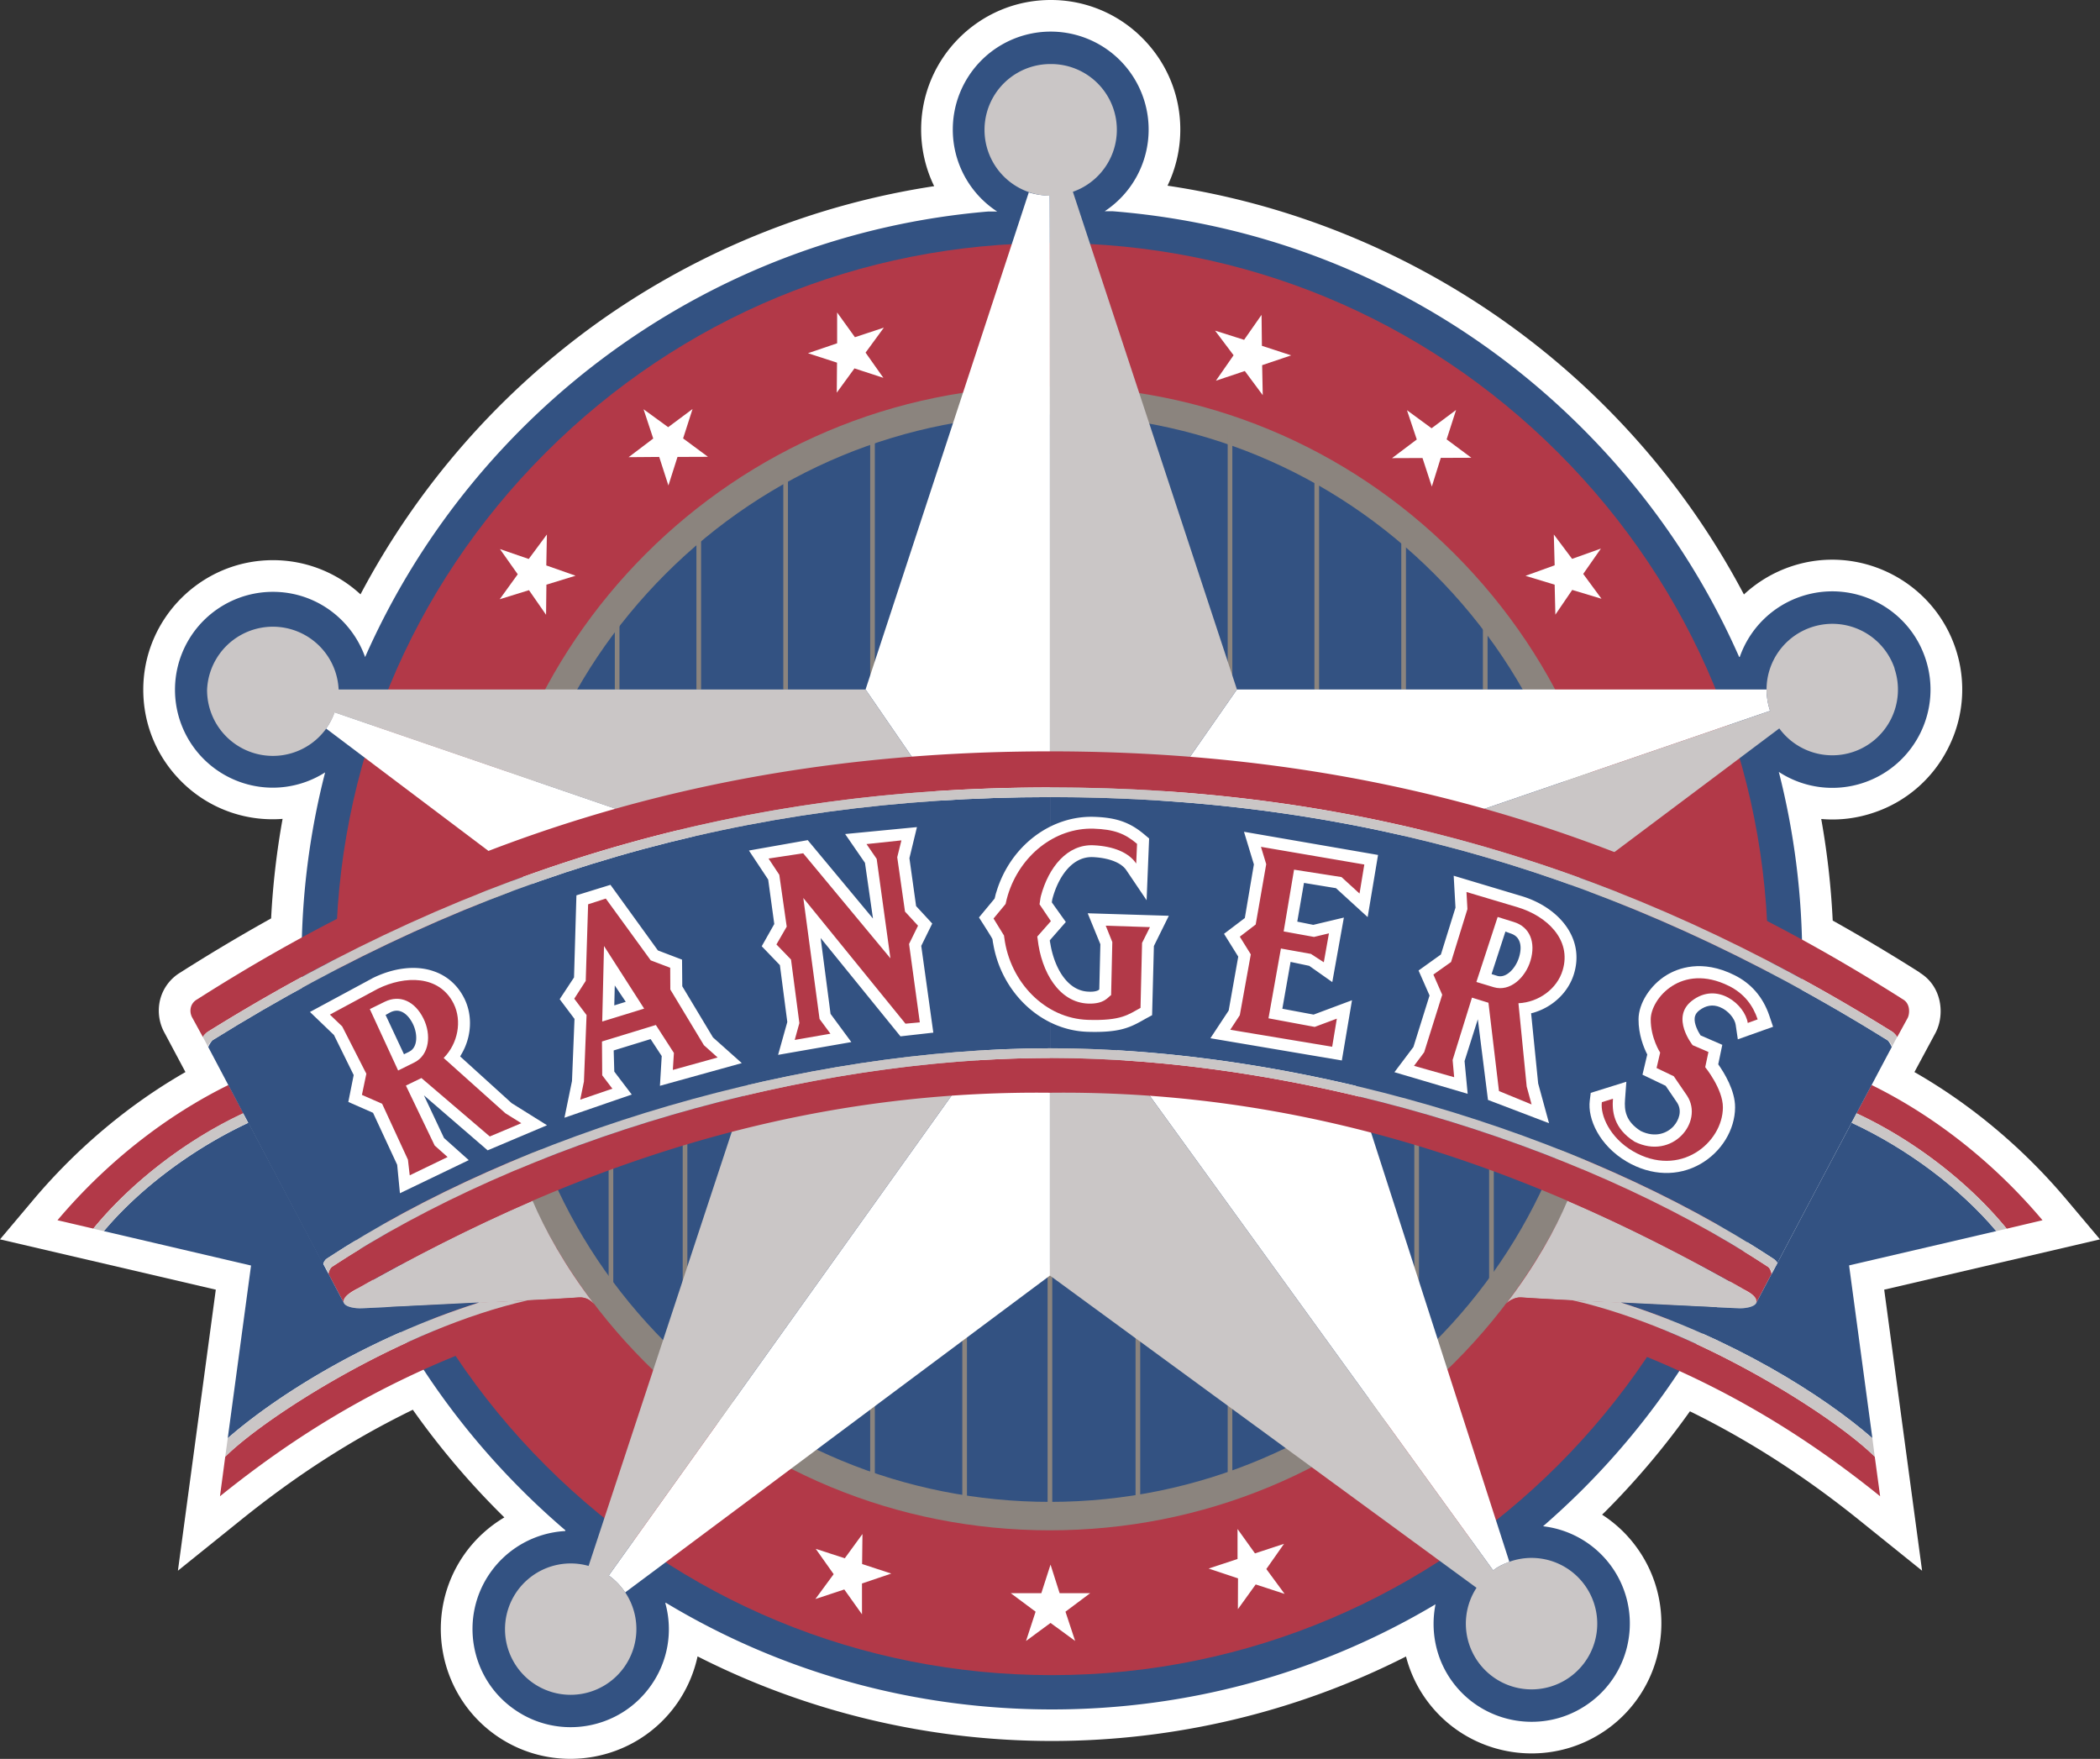
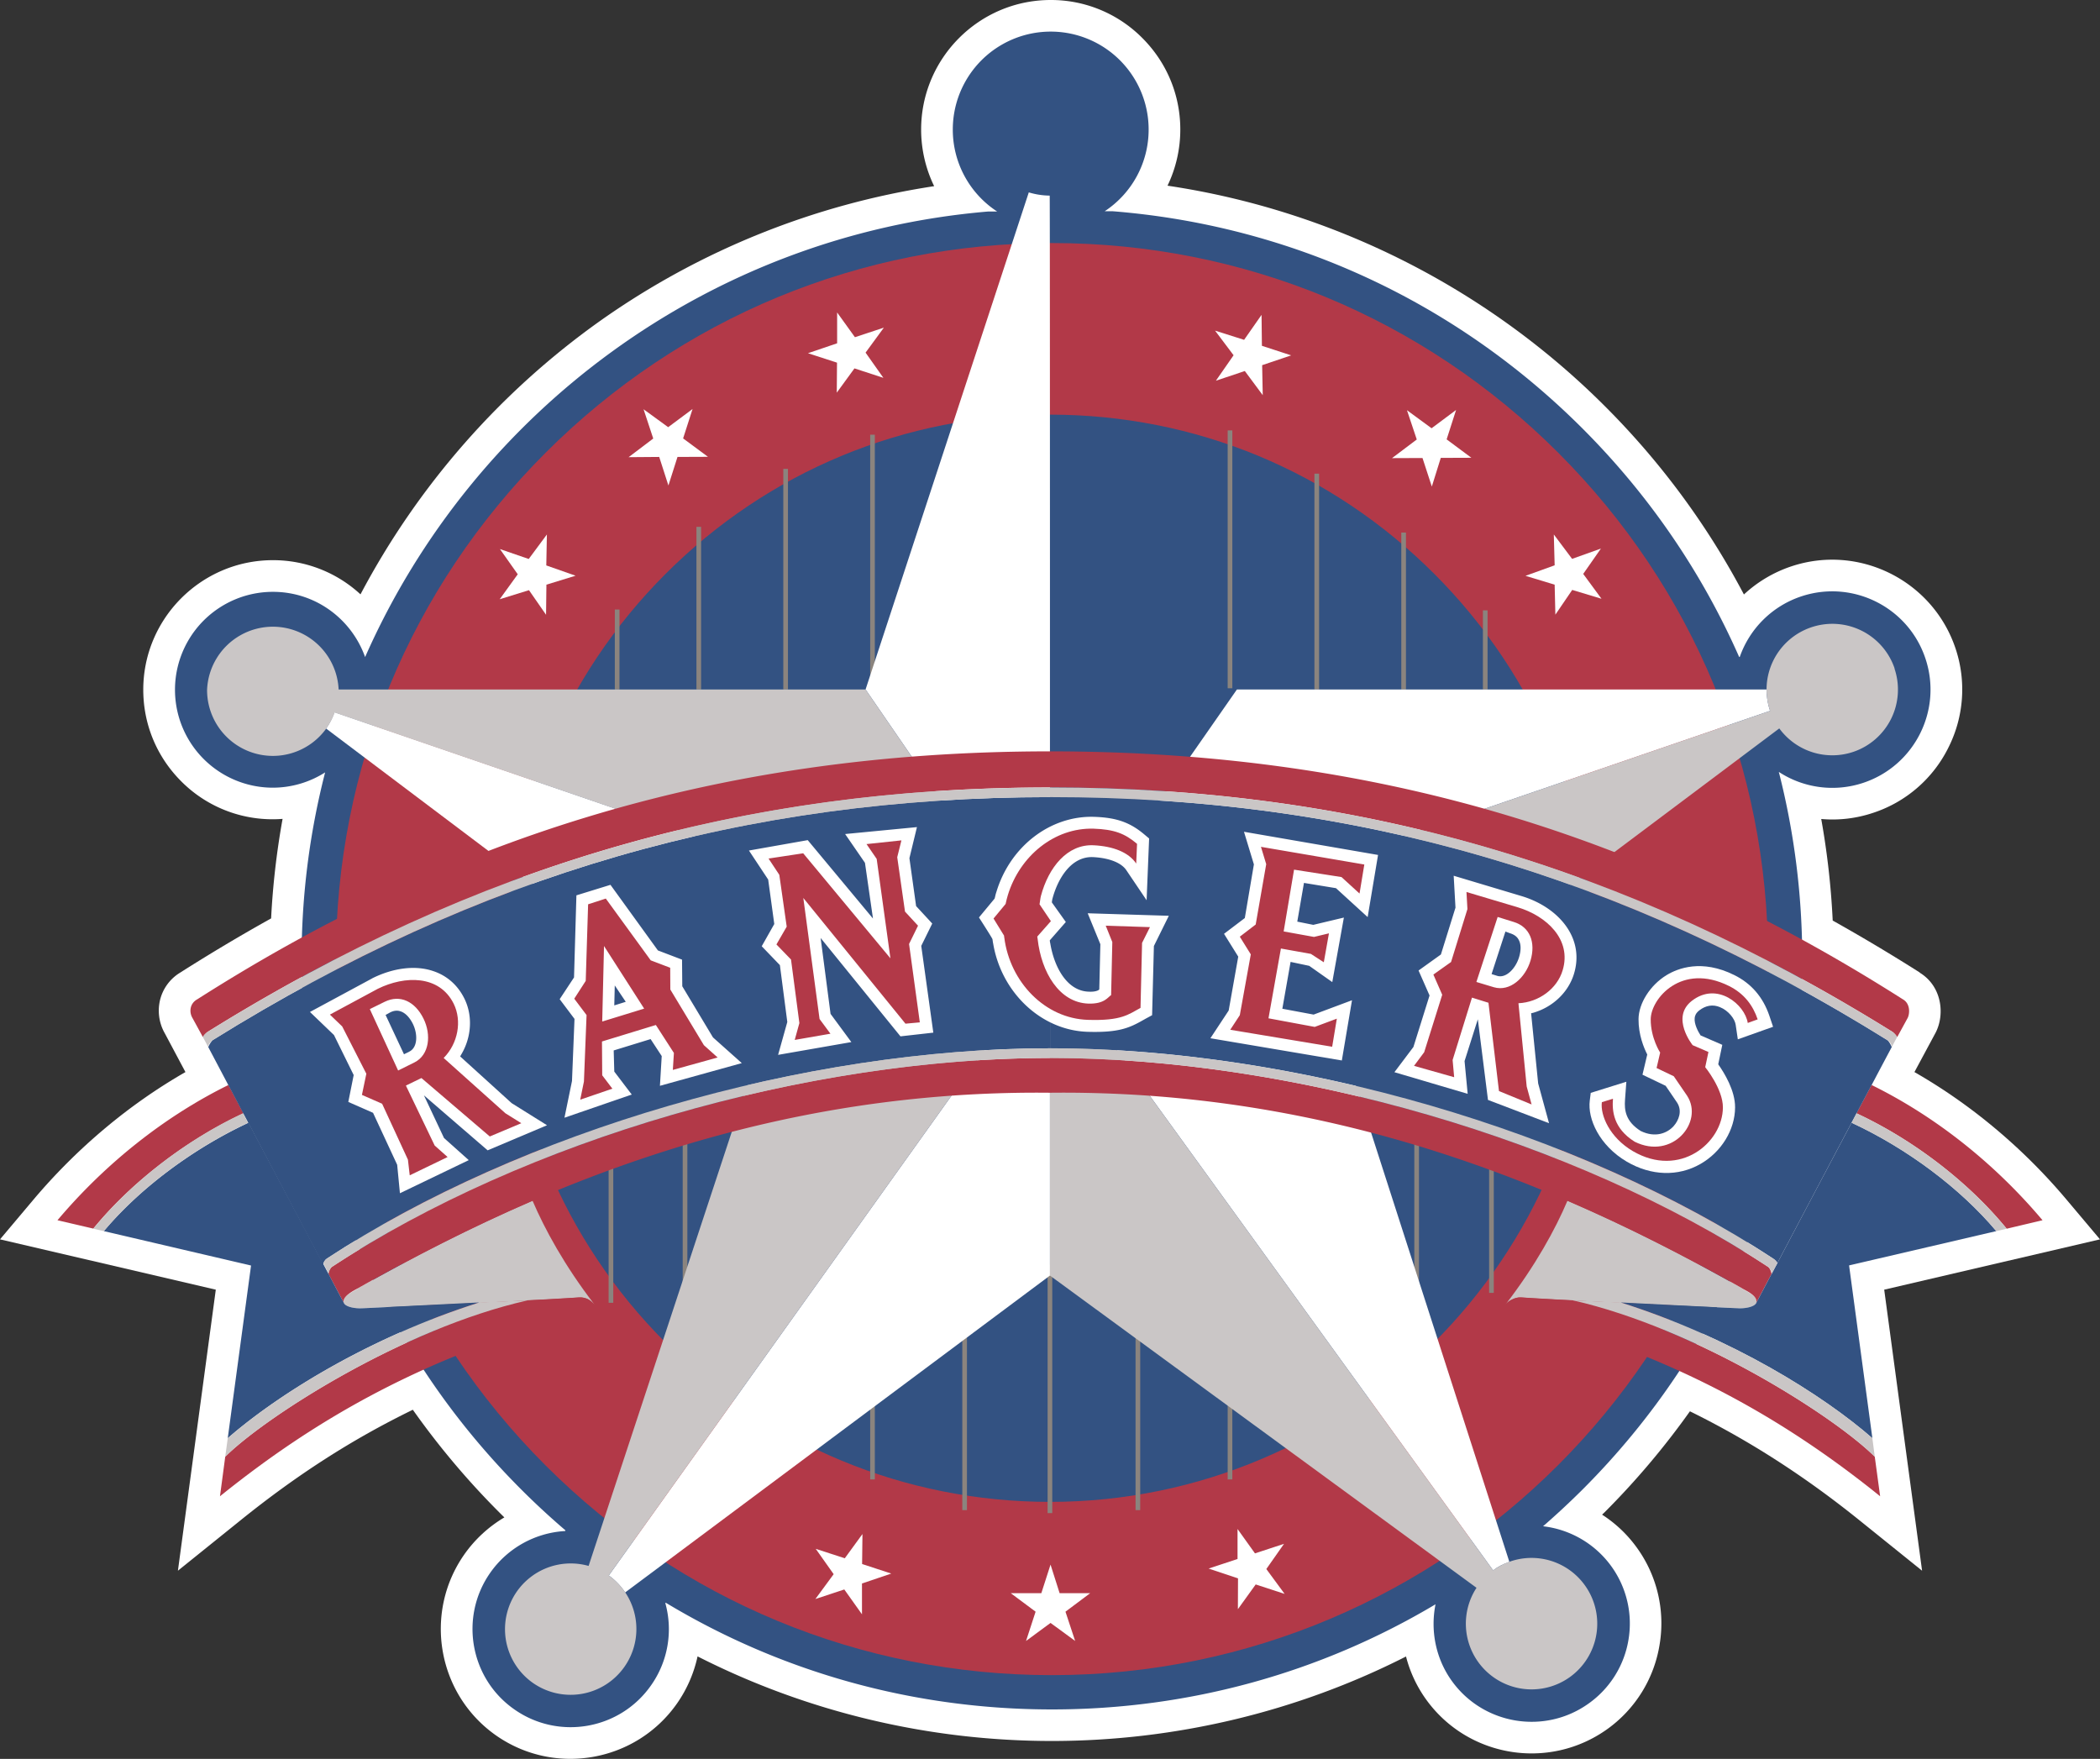
<svg xmlns="http://www.w3.org/2000/svg" version="1.1" viewBox="8.5 22.78 175.75 147.2">
  <rect x="8.5" y="22.78" width="175.75" height="147.2" fill="#333333" stroke="none" />
  <g class="layer">
    <title>Layer 1</title>
    <path clip-rule="evenodd" d="m184.25,126.5l-2.78,-3.3c-3.63,-4.32 -8.01,-7.99 -12.75,-10.7l1.78,-3.31l0.01,-0.02c0.78,-1.56 0.48,-3.88 -1.35,-4.99l0.01,-0.01a154.92,154.92 0 0 0 -7.29,-4.35a66.35,66.35 0 0 0 -0.96,-8.5c1.46,0.13 2.93,-0.04 4.36,-0.52a10.78,10.78 0 0 0 6.28,-5.45a10.79,10.79 0 0 0 0.6,-8.3c-1.9,-5.68 -8.07,-8.77 -13.75,-6.87a10.92,10.92 0 0 0 -3.96,2.35a65.39,65.39 0 0 0 -11.64,-15.76c-9.91,-9.91 -22.82,-16.4 -36.6,-18.45a10.82,10.82 0 0 0 1.07,-4.7c0,-2.89 -1.13,-5.61 -3.18,-7.66a10.76,10.76 0 0 0 -7.67,-3.18c-5.98,0 -10.84,4.87 -10.84,10.84c0,1.66 0.38,3.28 1.09,4.74a65.43,65.43 0 0 0 -27.99,11.3a65.81,65.81 0 0 0 -20.02,22.86a10.78,10.78 0 0 0 -7.33,-2.86c-5.98,0 -10.85,4.87 -10.85,10.84c0,2.9 1.13,5.62 3.18,7.67a10.77,10.77 0 0 0 8.48,3.14a65.55,65.55 0 0 0 -0.96,8.33a153.18,153.18 0 0 0 -7.6,4.53l0,0a3.71,3.71 0 0 0 -1.67,2.2a3.83,3.83 0 0 0 0.38,2.9l1.72,3.23c-4.73,2.71 -9.1,6.38 -12.74,10.7l-2.78,3.3l18.06,4.21l-3.17,23.52l5.18,-4.17c4.78,-3.86 9.41,-6.83 14.48,-9.3a66.07,66.07 0 0 0 7.66,9.01a10.86,10.86 0 0 0 -3.36,3.11c-3.43,4.91 -2.24,11.7 2.67,15.14c4.91,3.43 11.7,2.23 15.14,-2.68a10.9,10.9 0 0 0 1.72,-3.94c9.12,4.64 19.31,7.08 29.65,7.08c10.33,0 20.52,-2.44 29.64,-7.07a10.73,10.73 0 0 0 1.67,3.58c3.49,4.87 10.29,5.99 15.17,2.5a10.8,10.8 0 0 0 4.38,-7.06a10.79,10.79 0 0 0 -1.88,-8.1a10.75,10.75 0 0 0 -2.93,-2.79l0.23,-0.22a66.14,66.14 0 0 0 7.12,-8.43c4.96,2.44 9.64,5.45 14.25,9.17l5.18,4.17l-3.17,-23.52l18.06,-4.21z" fill="#ffffff" fill-rule="evenodd" id="path4" />
    <path clip-rule="evenodd" d="m169.64,77.89c-1.43,-4.3 -6.09,-6.63 -10.39,-5.2a8.2,8.2 0 0 0 -5.15,5.07l-0.05,0c-3.1,-7.04 -7.51,-13.52 -13.11,-19.12c-10.65,-10.65 -24.45,-16.99 -39.3,-18.18l-0.69,0a8.18,8.18 0 0 0 3.68,-6.84a8.19,8.19 0 0 0 -16.39,0a8.18,8.18 0 0 0 3.71,6.86l-0.73,0c-23.34,1.96 -43.09,16.75 -52.16,37.28l0,0.02c-1.13,-3.19 -4.15,-5.47 -7.72,-5.47a8.19,8.19 0 0 0 0,16.39a8.16,8.16 0 0 0 4.37,-1.28l-0.01,0.04a62.71,62.71 0 0 0 -1.96,15.58c0,16.77 6.53,32.55 18.39,44.4a63.44,63.44 0 0 0 3.69,3.41l-0.02,0.06a8.23,8.23 0 0 0 -6.27,3.49c-2.6,3.71 -1.7,8.85 2.02,11.44c3.71,2.6 8.84,1.7 11.44,-2.02a8.15,8.15 0 0 0 1.19,-6.88l0.04,-0.03c9.66,5.82 20.75,8.93 32.32,8.93c11.48,0 22.49,-3.07 32.1,-8.8c-0.44,2.19 0.01,4.53 1.36,6.41c2.64,3.68 7.78,4.53 11.46,1.89a8.17,8.17 0 0 0 3.33,-5.34a8.18,8.18 0 0 0 -1.43,-6.13a8.22,8.22 0 0 0 -5.72,-3.36a66.51,66.51 0 0 0 3.3,-3.07c11.86,-11.85 18.39,-27.62 18.39,-44.4c0,-5.35 -0.67,-10.61 -1.96,-15.66a8.18,8.18 0 0 0 7.08,0.91c4.3,-1.44 6.63,-6.1 5.19,-10.4z" fill="#335282" fill-rule="evenodd" id="path6" />
    <path clip-rule="evenodd" d="m156.47,103.04c0,33.05 -26.89,59.93 -59.94,59.93c-16,0 -31.05,-6.23 -42.37,-17.55c-11.32,-11.32 -17.55,-26.37 -17.55,-42.38c0,-16 6.23,-31.05 17.55,-42.37c11.32,-11.32 26.37,-17.55 42.37,-17.55c16.01,0 31.06,6.23 42.38,17.55c11.32,11.32 17.56,26.37 17.56,42.37z" fill="#b23948" fill-rule="evenodd" id="path8" />
-     <path clip-rule="evenodd" d="m96.37,150.85c12.79,0 24.81,-4.98 33.85,-14.03c9.04,-9.04 14.02,-21.06 14.02,-33.85c0,-12.78 -4.98,-24.8 -14.02,-33.85c-9.04,-9.04 -21.06,-14.02 -33.85,-14.02c-26.4,0 -47.87,21.48 -47.87,47.87c0,12.79 4.98,24.81 14.02,33.85c9.04,9.05 21.06,14.03 33.85,14.03z" fill="#8b847e" fill-rule="evenodd" id="path10" />
    <path clip-rule="evenodd" d="m50.88,102.97c0,-12.15 4.73,-23.57 13.32,-32.16c8.6,-8.6 20.02,-13.33 32.17,-13.33c12.15,0 23.57,4.73 32.17,13.33c8.59,8.59 13.32,20.01 13.32,32.16c0,25.09 -20.41,45.5 -45.49,45.5c-12.15,0 -23.58,-4.74 -32.17,-13.33c-8.59,-8.59 -13.32,-20.02 -13.32,-32.17z" fill="#335282" fill-rule="evenodd" id="path12" />
    <path clip-rule="evenodd" d="m97.18,156.11l2.56,0l-2.07,1.55l0.81,2.45l-2.06,-1.51l-2.05,1.51l0.8,-2.45l-2.08,-1.55l2.56,0l0.77,-2.39l0.76,2.39zm-16.53,-2.44l2.44,0.8l-2.45,0.83l0,2.58l-1.48,-2.08l-2.42,0.8l1.53,-2.08l-1.5,-2.12l2.43,0.79l1.48,-2.03l-0.03,2.51zm32.88,-0.89l2.43,-0.8l-1.48,2.11l1.53,2.08l-2.42,-0.79l-1.49,2.07l0.01,-2.58l-2.46,-0.82l2.42,-0.8l0,-2.51l1.46,2.04zm-49.86,-91.76l-2.56,0.02l2.06,-1.56l-0.81,-2.45l2.06,1.5l2.04,-1.52l-0.79,2.46l2.08,1.54l-2.55,0.01l-0.76,2.39l-0.77,-2.39zm14.88,-7.89l-2.43,-0.79l2.44,-0.83l0,-2.58l1.49,2.07l2.42,-0.8l-1.53,2.09l1.49,2.11l-2.42,-0.79l-1.48,2.03l0.02,-2.51zm-25.78,19.04l-2.45,0.76l1.51,-2.09l-1.49,-2.11l2.41,0.83l1.52,-2.05l-0.05,2.59l2.45,0.86l-2.44,0.75l-0.03,2.52l-1.43,-2.06zm75.56,-8.67l-0.78,-2.39l-2.55,0.01l2.07,-1.56l-0.82,-2.45l2.06,1.51l2.05,-1.53l-0.79,2.46l2.07,1.54l-2.56,0.01l-0.75,2.4zm-14.15,-7.65l-1.5,-2.02l-2.42,0.81l1.48,-2.13l-1.55,-2.06l2.43,0.77l1.46,-2.09l0.03,2.59l2.45,0.8l-2.43,0.82l0.05,2.51zm24.49,18.37l-0.06,-2.51l-2.44,-0.74l2.44,-0.88l-0.07,-2.58l1.53,2.04l2.41,-0.86l-1.48,2.12l1.53,2.08l-2.45,-0.74l-1.41,2.07z" fill="#ffffff" fill-rule="evenodd" id="path14" />
    <path d="m81.52,59.16l0,21.32m-7.27,-18.46l0,18.46m-7.27,-13.61l0,13.61m-6.83,-6.69l0,6.69m29.08,52.76l0,15.92m7.14,-20.53l0,20.78m15.07,-90.61l0,21.58m-29.92,59.22l0,6.99m29.92,-6.99l0,6.99m7.26,-84.17l0,18.06m7.27,-13.13l0,13.13m6.83,-6.62l0,6.62m-66.97,37.34l0,13.99m-6.2,-11.77l0,11.77m67.43,-13.99l0,14.14m6.26,-12.61l0,11.63m-29.59,2.26l0,15.92" fill="none" id="path16" stroke="#8b847e" stroke-miterlimit="2.61" stroke-width="0.39" />
    <path clip-rule="evenodd" d="m155.45,131.88c0.3,-0.66 -0.99,-1.08 -1.18,-1.3c-4.57,-2.58 -9.42,-5.08 -14.59,-7.31c-1.01,2.38 -2.66,5.4 -5.17,8.67c0.21,-0.26 0.78,-0.63 1.27,-0.58c1.24,0.14 17.77,0.91 18.34,0.91c0.55,0 1.13,-0.13 1.33,-0.39zm-118.14,0c-0.31,-0.66 0.98,-1.08 1.17,-1.3c4.57,-2.58 9.43,-5.08 14.59,-7.31c1.02,2.38 2.66,5.4 5.17,8.67c-0.21,-0.26 -0.78,-0.63 -1.26,-0.58c-1.24,0.14 -17.78,0.91 -18.34,0.91c-0.55,0 -1.14,-0.13 -1.33,-0.39z" fill="#cac6c6" fill-rule="evenodd" id="path18" />
    <path clip-rule="evenodd" d="m96.35,39.15a6.25,6.25 0 0 1 -1.75,-0.27l-13.66,41.6l15.43,22.46c0,0 0.01,-63.79 -0.02,-63.79zm-59.86,43.23a5.48,5.48 0 0 1 -0.7,1.37l36.1,27.21l24.48,-8.02l-59.88,-20.56zm22.96,72.25a5.49,5.49 0 0 1 1.37,1.42l35.55,-26.52l0,-26.59l-36.92,51.69zm97.19,-72.36a5.53,5.53 0 0 1 -0.29,-1.79l-44.33,0l-15.65,22.46l60.27,-20.67z" fill="#ffffff" fill-rule="evenodd" id="path20" />
    <path clip-rule="evenodd" d="m133.46,154.2c0.43,-0.33 0.88,-0.54 1.36,-0.71l-13.7,-42.53l-24.75,-8.02l37.09,51.26z" fill="#ffffff" fill-rule="evenodd" id="path22" />
    <path clip-rule="evenodd" d="m96.37,102.94l-15.43,-22.46l-44.1,0a5.51,5.51 0 0 0 -11.01,0.05a5.51,5.51 0 0 0 5.51,5.51a5.5,5.5 0 0 0 5.17,-3.63l59.86,20.53zm-36.92,51.69l36.92,-51.69l-24.47,8.02l-14.14,42.87a5.5,5.5 0 0 0 -4.69,9.77a5.5,5.5 0 0 0 7.67,-1.3a5.5,5.5 0 0 0 -1.29,-7.67zm81.68,0.81a5.49,5.49 0 0 0 -7.67,-1.24l-37.09,-51.26l0,26.59l35.7,26.13a5.5,5.5 0 0 0 7.83,7.46a5.5,5.5 0 0 0 1.23,-7.68zm25.93,-76.72a5.5,5.5 0 0 0 -6.98,-3.44a5.5,5.5 0 0 0 -3.44,6.99l-60.27,20.67l24.75,8.02l36.29,-27.22a5.5,5.5 0 0 0 6.2,1.96a5.5,5.5 0 0 0 3.44,-6.97l0.01,-0.01z" fill="#cac6c6" fill-rule="evenodd" id="path24" />
-     <path clip-rule="evenodd" d="m112.02,80.48l-13.73,-41.65a5.5,5.5 0 0 0 -1.85,-10.69a5.51,5.51 0 0 0 -0.07,11.02l0,63.78l15.65,-22.46z" fill="#cac6c6" fill-rule="evenodd" id="path26" />
    <path clip-rule="evenodd" d="m96.38,111.32c-20.36,0 -43.95,6.86 -60.1,17.48c-0.13,0.09 -0.35,0.46 -0.29,0.6a1396.97,1396.97 0 0 1 1.32,2.48c-0.32,-0.58 0.9,-1.14 1.17,-1.3c4.57,-2.58 9.43,-5.08 14.59,-7.31c12.49,-5.38 26.8,-9.22 43.31,-9.04c16.5,-0.18 30.82,3.66 43.3,9.04c5.17,2.23 10.02,4.73 14.59,7.31c0.19,0.16 1.48,0.64 1.18,1.3c0,0 0.5,-0.95 1.31,-2.48c-0.02,-0.2 -0.15,-0.51 -0.29,-0.6c-16.14,-10.62 -39.73,-17.48 -60.09,-17.48zm68.75,2.26l-1.26,2.37c4.88,2.27 9.47,5.86 12.57,9.66l3,-0.71c-4.12,-4.89 -9.12,-8.77 -14.31,-11.32z" fill="#b23948" fill-rule="evenodd" id="path28" />
    <path clip-rule="evenodd" d="m140.12,131.6c10.48,2.38 21.98,9.79 25.28,13.09l0.45,3.31c-8.04,-6.48 -17.31,-11.85 -30.44,-15.28c-0.56,-0.2 -0.97,-0.57 -0.9,-0.78c0.23,-0.32 0.83,-0.59 1.27,-0.58c0.31,0.01 2.04,0.13 4.34,0.24zm-87.48,0c-10.49,2.38 -21.98,9.79 -25.29,13.09l-0.44,3.31c8.04,-6.48 17.3,-11.85 30.43,-15.28c0.57,-0.2 0.96,-0.57 0.88,-0.78c-0.18,-0.18 -0.44,-0.6 -1.24,-0.58c-0.31,0.01 -2.05,0.13 -4.34,0.24zm-25.02,-18.02c0.4,0.75 0.82,1.55 1.26,2.37c-4.88,2.27 -9.47,5.86 -12.57,9.65l-3,-0.7c4.13,-4.89 9.13,-8.77 14.31,-11.32zm68.76,-24.9c-25.67,0 -48.07,6.5 -70.51,20.46a1.73,1.73 0 0 0 -0.39,0.43l-0.88,-1.61c-0.27,-0.46 -0.24,-1.19 0.41,-1.55c20.3,-12.93 42.66,-20.75 71.37,-20.75c28.7,0 51.06,7.83 71.37,20.75c0.64,0.36 0.58,1.2 0.41,1.55l-0.88,1.61c-0.14,-0.19 -0.28,-0.35 -0.39,-0.43c-22.44,-13.96 -44.84,-20.46 -70.51,-20.46z" fill="#b23948" fill-rule="evenodd" id="path30" />
    <path clip-rule="evenodd" d="m163.46,116.74c-2.17,4.08 -4.6,8.69 -6.21,11.74l-0.49,0.92c-0.81,1.52 -1.31,2.48 -1.31,2.48c-0.2,0.26 -0.78,0.39 -1.33,0.39c-0.44,0 -5.28,-0.26 -9.99,-0.49c9.33,2.95 16.98,7.79 21.07,11.36l-1.95,-14.46l12.32,-2.87c-3.02,-3.59 -7.47,-6.92 -12.11,-9.07zm-67.08,-6.23c-20.51,0 -44.27,6.91 -60.54,17.61c-0.13,0.08 -0.3,0.32 -0.28,0.53l-9.63,-18.24c0.07,-0.2 0.27,-0.51 0.38,-0.59c22.29,-13.87 44.55,-20.33 70.07,-20.33l0,21.02z" fill="#335282" fill-rule="evenodd" id="path32" />
    <path clip-rule="evenodd" d="m29.3,116.74a15759.18,15759.18 0 0 1 8.01,15.14c0.19,0.26 0.78,0.39 1.33,0.39c0.44,0 5.27,-0.26 9.98,-0.49c-9.33,2.95 -16.97,7.79 -21.06,11.36l1.95,-14.45l-12.32,-2.88c3.01,-3.58 7.47,-6.91 12.11,-9.07zm67.08,-6.23c20.51,0 44.27,6.91 60.53,17.61c0.13,0.08 0.24,0.21 0.34,0.36c2.05,-3.88 5.43,-10.28 7.89,-14.9a931.17,931.17 0 0 1 1.68,-3.17c-0.07,-0.2 -0.26,-0.52 -0.38,-0.59c-22.28,-13.87 -44.55,-20.33 -70.06,-20.33l0,21.02z" fill="#335282" fill-rule="evenodd" id="path34" />
    <path clip-rule="evenodd" d="m60.87,106.62l-0.96,0.3l0.04,-1.67l0.92,1.37zm-1.01,4.07l3.09,-0.95l0.93,1.42l-0.15,2.49l6.85,-1.9l-2.41,-2.15l-2.57,-4.28l-0.02,-2.23l-2.02,-0.77l-3.97,-5.49l-2.85,0.88l-0.2,6.87l-1.2,1.82l1.24,1.65l-0.21,5.2l-0.63,3.07l5.63,-1.94l-1.46,-1.92l-0.05,-1.77zm-18.73,-3.17c0.32,-0.17 0.62,-0.2 0.9,-0.1c0.39,0.13 0.75,0.5 1.02,1.04c0.42,0.85 0.42,1.98 -0.3,2.33c0,0.01 -0.2,0.1 -0.44,0.22l-1.54,-3.29l0.36,-0.2zm5.88,3.67c0.04,-0.06 0.07,-0.13 0.11,-0.19c0.84,-1.43 0.96,-3.21 0.24,-4.66c-0.55,-1.11 -1.45,-1.91 -2.6,-2.29c-1.49,-0.51 -3.34,-0.27 -5.08,0.59l-0.02,0.01l-0.01,0.01l-5.21,2.81l2.01,1.93l1.65,3.35l-0.45,2.25l2.07,0.91l2.02,4.35l0.23,2.38l5.76,-2.77l-2.07,-1.85l-1.68,-3.57l5.33,4.6l4.97,-2.1l-2.96,-1.85l-4.31,-3.91zm88.62,-8.3c-0.28,0.93 -1.08,1.78 -1.82,1.56l-0.48,-0.15l1.16,-3.56l0.38,0.14c0.35,0.11 0.59,0.28 0.73,0.55c0.2,0.36 0.21,0.87 0.03,1.46zm4.27,-2.07c-0.75,-1.39 -2.24,-2.51 -4.1,-3.06l-5.64,-1.69l0.15,2.67l-1.22,3.92l-1.87,1.34l0.92,2.09l-1.35,4.31l-1.59,2.11l6.13,1.81l-0.26,-2.74l1.11,-3.5l0.85,6.75l5.11,1.95l-0.91,-3.33l-0.59,-5.87c0.07,-0.02 0.14,-0.03 0.2,-0.05c1.61,-0.47 2.92,-1.7 3.39,-3.26c0.36,-1.19 0.25,-2.38 -0.33,-3.45zm-62.72,0.46l6.68,8.23l2.75,-0.31l-1.01,-7.26l0.92,-1.87l-1.35,-1.46l-0.56,-4.01l0.63,-2.6l-6.01,0.58l1.66,2.41l0.67,4.66l-5.46,-6.56l-4.92,0.87l1.61,2.43l0.51,3.72l-1.05,1.86l1.52,1.58l0.62,4.76l-0.77,2.75l6.13,-1.07l-1.74,-2.36l-0.83,-6.35zm27.12,-8.64c-1.22,-1.04 -2.37,-1.44 -4.24,-1.5c-3.64,-0.11 -7,2.45 -8.16,6.25a5.3,5.3 0 0 0 -0.08,0.26c-0.02,0.1 -0.05,0.22 -0.08,0.33l-1.31,1.58c0,0 1.12,1.74 1.13,1.82c0.02,0.12 0.03,0.25 0.06,0.37c0.69,4.11 4.03,7.26 7.9,7.38c2.57,0.08 3.48,-0.32 4.58,-0.94c0.11,-0.06 0.21,-0.12 0.32,-0.18l0.5,-0.27l0.15,-5.79l1.25,-2.53l-6.79,-0.21l1.06,2.59l-0.09,3.77c0,0 0,0.03 -0.1,0.09c-0.15,0.07 -0.38,0.13 -0.78,0.11c-1.79,-0.05 -2.88,-1.99 -3.22,-4.03c-0.02,-0.09 -0.04,-0.18 -0.04,-0.27l1.34,-1.53l-1.17,-1.64a3.06,3.06 0 0 1 0.04,-0.27c0.46,-1.76 1.6,-3.6 3.41,-3.52c1.35,0.07 2.36,0.47 2.78,1.09l1.7,2.52l0.21,-5.17l-0.37,-0.31zm14.14,15.05l-2.62,-0.49l0.69,-3.92l1.56,0.33l1.93,1.36l0.97,-5.4l-2.56,0.61l-1.34,-0.27l0.56,-3.24l2.68,0.44l2.65,2.42l0.87,-5.2l-11.22,-1.94l0.83,2.73l-0.76,4.49l-1.74,1.32l1.19,1.91l-0.8,4.51l-1.53,2.32l11,1.86l0.85,-5.04l-3.21,1.2z" fill="#ffffff" fill-rule="evenodd" id="path36" />
    <path clip-rule="evenodd" d="m103.59,95.05c-0.62,-0.93 -1.91,-1.45 -3.56,-1.53c-2.2,-0.11 -3.78,1.84 -4.42,4.26c-0.05,0.19 -0.07,0.48 -0.11,0.68l0.95,1.41l-1.14,1.29c0.01,0.1 0.02,0.1 0.03,0.2c0.31,2.78 1.8,5.33 4.25,5.41c1.36,0.04 1.64,-0.56 1.9,-0.71l0.1,-4.44l-0.55,-1.37l3.7,0.12l-0.66,1.32l-0.13,5.44c-1.02,0.55 -1.59,1.09 -4.4,1c-3.58,-0.11 -6.52,-3.14 -7,-6.88c-0.02,-0.08 -0.01,-0.08 -0.02,-0.17l-0.88,-1.43l1.01,-1.22c0.04,-0.19 0.13,-0.57 0.19,-0.75c1,-3.26 3.89,-5.65 7.18,-5.55c1.71,0.06 2.61,0.4 3.63,1.27l-0.07,1.65zm-52.79,20.9l1.33,0.83l-2.64,1.11l-5.72,-4.89l-1.3,0.63l2.41,5.02l1.08,0.96l-3.17,1.53l-0.15,-1.31l-2.16,-4.68l-1.69,-0.74l0.37,-1.77l-2.02,-3.96l-1.03,-0.99l4.01,-2.16c2.25,-1.11 5.15,-1.17 6.35,1.25c0.71,1.44 0.36,3.33 -0.84,4.54l5.17,4.63zm-11.35,-8.72l2.37,5.14l1.37,-0.68c1.25,-0.63 1.42,-2.32 0.75,-3.67c-0.7,-1.42 -1.95,-2.04 -3.25,-1.4l-1.24,0.61zm37.64,0.83l0.91,1.23l-2.99,0.52l0.39,-1.41l-0.7,-5.32l-1.22,-1.26l0.86,-1.49l-0.62,-4.34l-0.9,-1.36l2.9,-0.44l7.3,8.79l-1.15,-8.32l-0.85,-1.24l2.92,-0.31l-0.35,1.41l0.65,4.55l1.09,1.18l-0.75,1.53l0.9,6.56l-1.2,0.11l-8.55,-10.52l1.36,10.13zm42.9,2.32l-8.53,-1.42l0.8,-1.22l0.92,-5.09l-0.92,-1.48l1.33,-1.02l0.88,-5.05l-0.44,-1.45l8.65,1.48l-0.4,2.43l-1.51,-1.38l-3.97,-0.62l-0.87,5.17l2.54,0.46l1.25,-0.3l-0.43,2.42l-1.08,-0.7l-2.51,-0.45l-1.04,5.84l3.87,0.72l1.85,-0.69l-0.39,2.35zm16.28,3.33l0.41,1.5l-2.73,-1.12l-0.88,-7.39l-1.38,-0.43l-1.62,5.22l0.13,1.44l-3.36,-0.95l0.85,-1.14l1.51,-4.81l-0.74,-1.69l1.48,-1.05l1.37,-4.43l-0.08,-1.43l4.29,1.28c2.4,0.72 4.54,2.69 3.76,5.27c-0.46,1.55 -2,2.68 -3.7,2.76l0.69,6.97zm-2.43,-14.19l-1.78,5.44l1.46,0.44c1.35,0.4 2.64,-0.79 3.07,-2.23c0.45,-1.52 -0.04,-2.83 -1.43,-3.24l-1.32,-0.41zm-74.94,13.25l0.85,1.12l-2.69,0.92l0.31,-1.52l0.22,-5.56l-1.03,-1.37l0.96,-1.49l0.2,-6.41l1.48,-0.48l3.76,5.17l1.63,0.62l0.01,1.82l2.81,4.66l1.15,1.03l-3.75,1.04l0.09,-1.42l-1.51,-2.34l-4.51,1.38l0.02,2.83zm0.15,-10.82l-0.15,6.32l3.51,-1.08l-3.36,-5.24z" fill="#b23948" fill-rule="evenodd" id="path38" />
    <path clip-rule="evenodd" d="m156.57,107.76c-0.53,-1.54 -1.51,-2.68 -2.93,-3.38c-2.71,-1.35 -4.72,-0.57 -5.67,0.01c-1.37,0.84 -2.33,2.36 -2.34,3.68c-0.01,1.3 0.44,2.39 0.73,2.96l-0.4,1.69l1.94,0.93l0.96,1.41c0.45,0.7 0.13,1.49 -0.29,1.96c-0.53,0.59 -1.53,1.01 -2.76,0.41c-1.26,-0.8 -1.38,-1.73 -1.31,-2.63l0.11,-1.49l-2.98,0.93l-0.08,0.64c-0.2,1.53 0.8,3.77 3.1,5.12c2.04,1.19 4.29,1.26 6.16,0.19c1.75,-1 2.89,-2.85 2.9,-4.73c0.01,-1.42 -0.91,-2.9 -1.41,-3.61l0.34,-1.63l-1.82,-0.79c-0.22,-0.34 -0.55,-0.97 -0.49,-1.47c0.02,-0.16 0.08,-0.38 0.38,-0.62c0.55,-0.42 1.13,-0.52 1.72,-0.28c0.73,0.29 1.26,0.99 1.33,1.48l0.18,1.22l2.95,-1.05l-0.32,-0.95z" fill="#ffffff" fill-rule="evenodd" id="path40" />
    <path clip-rule="evenodd" d="m142.56,115.02l0.93,-0.29c-0.08,1 0.02,2.48 1.82,3.6c3.15,1.56 5.8,-1.65 4.39,-3.84l-1.12,-1.64l-1.44,-0.69l0.3,-1.29c0,0 -0.8,-1.22 -0.79,-2.79c0.01,-1.72 2.57,-4.76 6.54,-2.79c1.29,0.64 2.02,1.64 2.41,2.8l-0.83,0.3c-0.23,-1.53 -2.56,-3.5 -4.68,-1.85c-1.8,1.4 0.07,3.71 0.07,3.71l1.32,0.57l-0.27,1.27c0,0 1.49,1.83 1.48,3.37c-0.01,2.95 -3.6,5.95 -7.53,3.66c-1.96,-1.15 -2.74,-3.02 -2.6,-4.1z" fill="#b23948" fill-rule="evenodd" id="path42" />
    <path clip-rule="evenodd" d="m140.12,131.6c10.48,2.38 21.98,9.79 25.28,13.09l-0.2,-1.55c-4.09,-3.57 -11.74,-8.41 -21.07,-11.36c-1.31,-0.07 -2.87,-0.11 -4.01,-0.18zm-43.74,-20.28c-20.36,0 -43.95,6.86 -60.1,17.48c-0.13,0.09 -0.29,0.43 -0.26,0.6l-0.4,-0.78c-0.11,-0.14 0.09,-0.42 0.22,-0.5c16.27,-10.69 40.03,-17.61 60.54,-17.61c20.51,0 44.27,6.92 60.53,17.61c0.13,0.08 0.35,0.24 0.32,0.42c-0.18,0.34 -0.31,0.56 -0.47,0.86c0.05,-0.2 -0.15,-0.51 -0.29,-0.6c-16.14,-10.62 -39.73,-17.48 -60.09,-17.48zm-43.74,20.29c-10.49,2.37 -21.98,9.78 -25.29,13.08l0.21,-1.55c4.09,-3.57 11.73,-8.41 21.06,-11.36c1.31,-0.07 2.87,-0.11 4.02,-0.17zm111.23,-15.66l-0.41,0.79c4.64,2.15 9.09,5.48 12.11,9.07l0.87,-0.2c-3.1,-3.8 -7.69,-7.39 -12.57,-9.66zm-135.04,0l0.43,0.79c-4.61,2.15 -9.06,5.48 -12.07,9.07l-0.88,-0.2c3.1,-3.8 7.67,-7.39 12.52,-9.66zm67.55,-27.27c-25.67,0 -48.07,6.5 -70.51,20.46c-0.12,0.08 -0.35,0.27 -0.39,0.43l0.45,0.84c-0.01,-0.23 0.18,-0.44 0.38,-0.59c22.29,-13.87 44.55,-20.33 70.07,-20.33c25.51,0 47.77,6.46 70.06,20.33c0.25,0.17 0.36,0.33 0.38,0.59l0.45,-0.84c-0.05,-0.16 -0.24,-0.32 -0.38,-0.43c-22.44,-13.96 -44.84,-20.46 -70.51,-20.46z" fill="#cac6c6" fill-rule="evenodd" id="path44" />
  </g>
</svg>